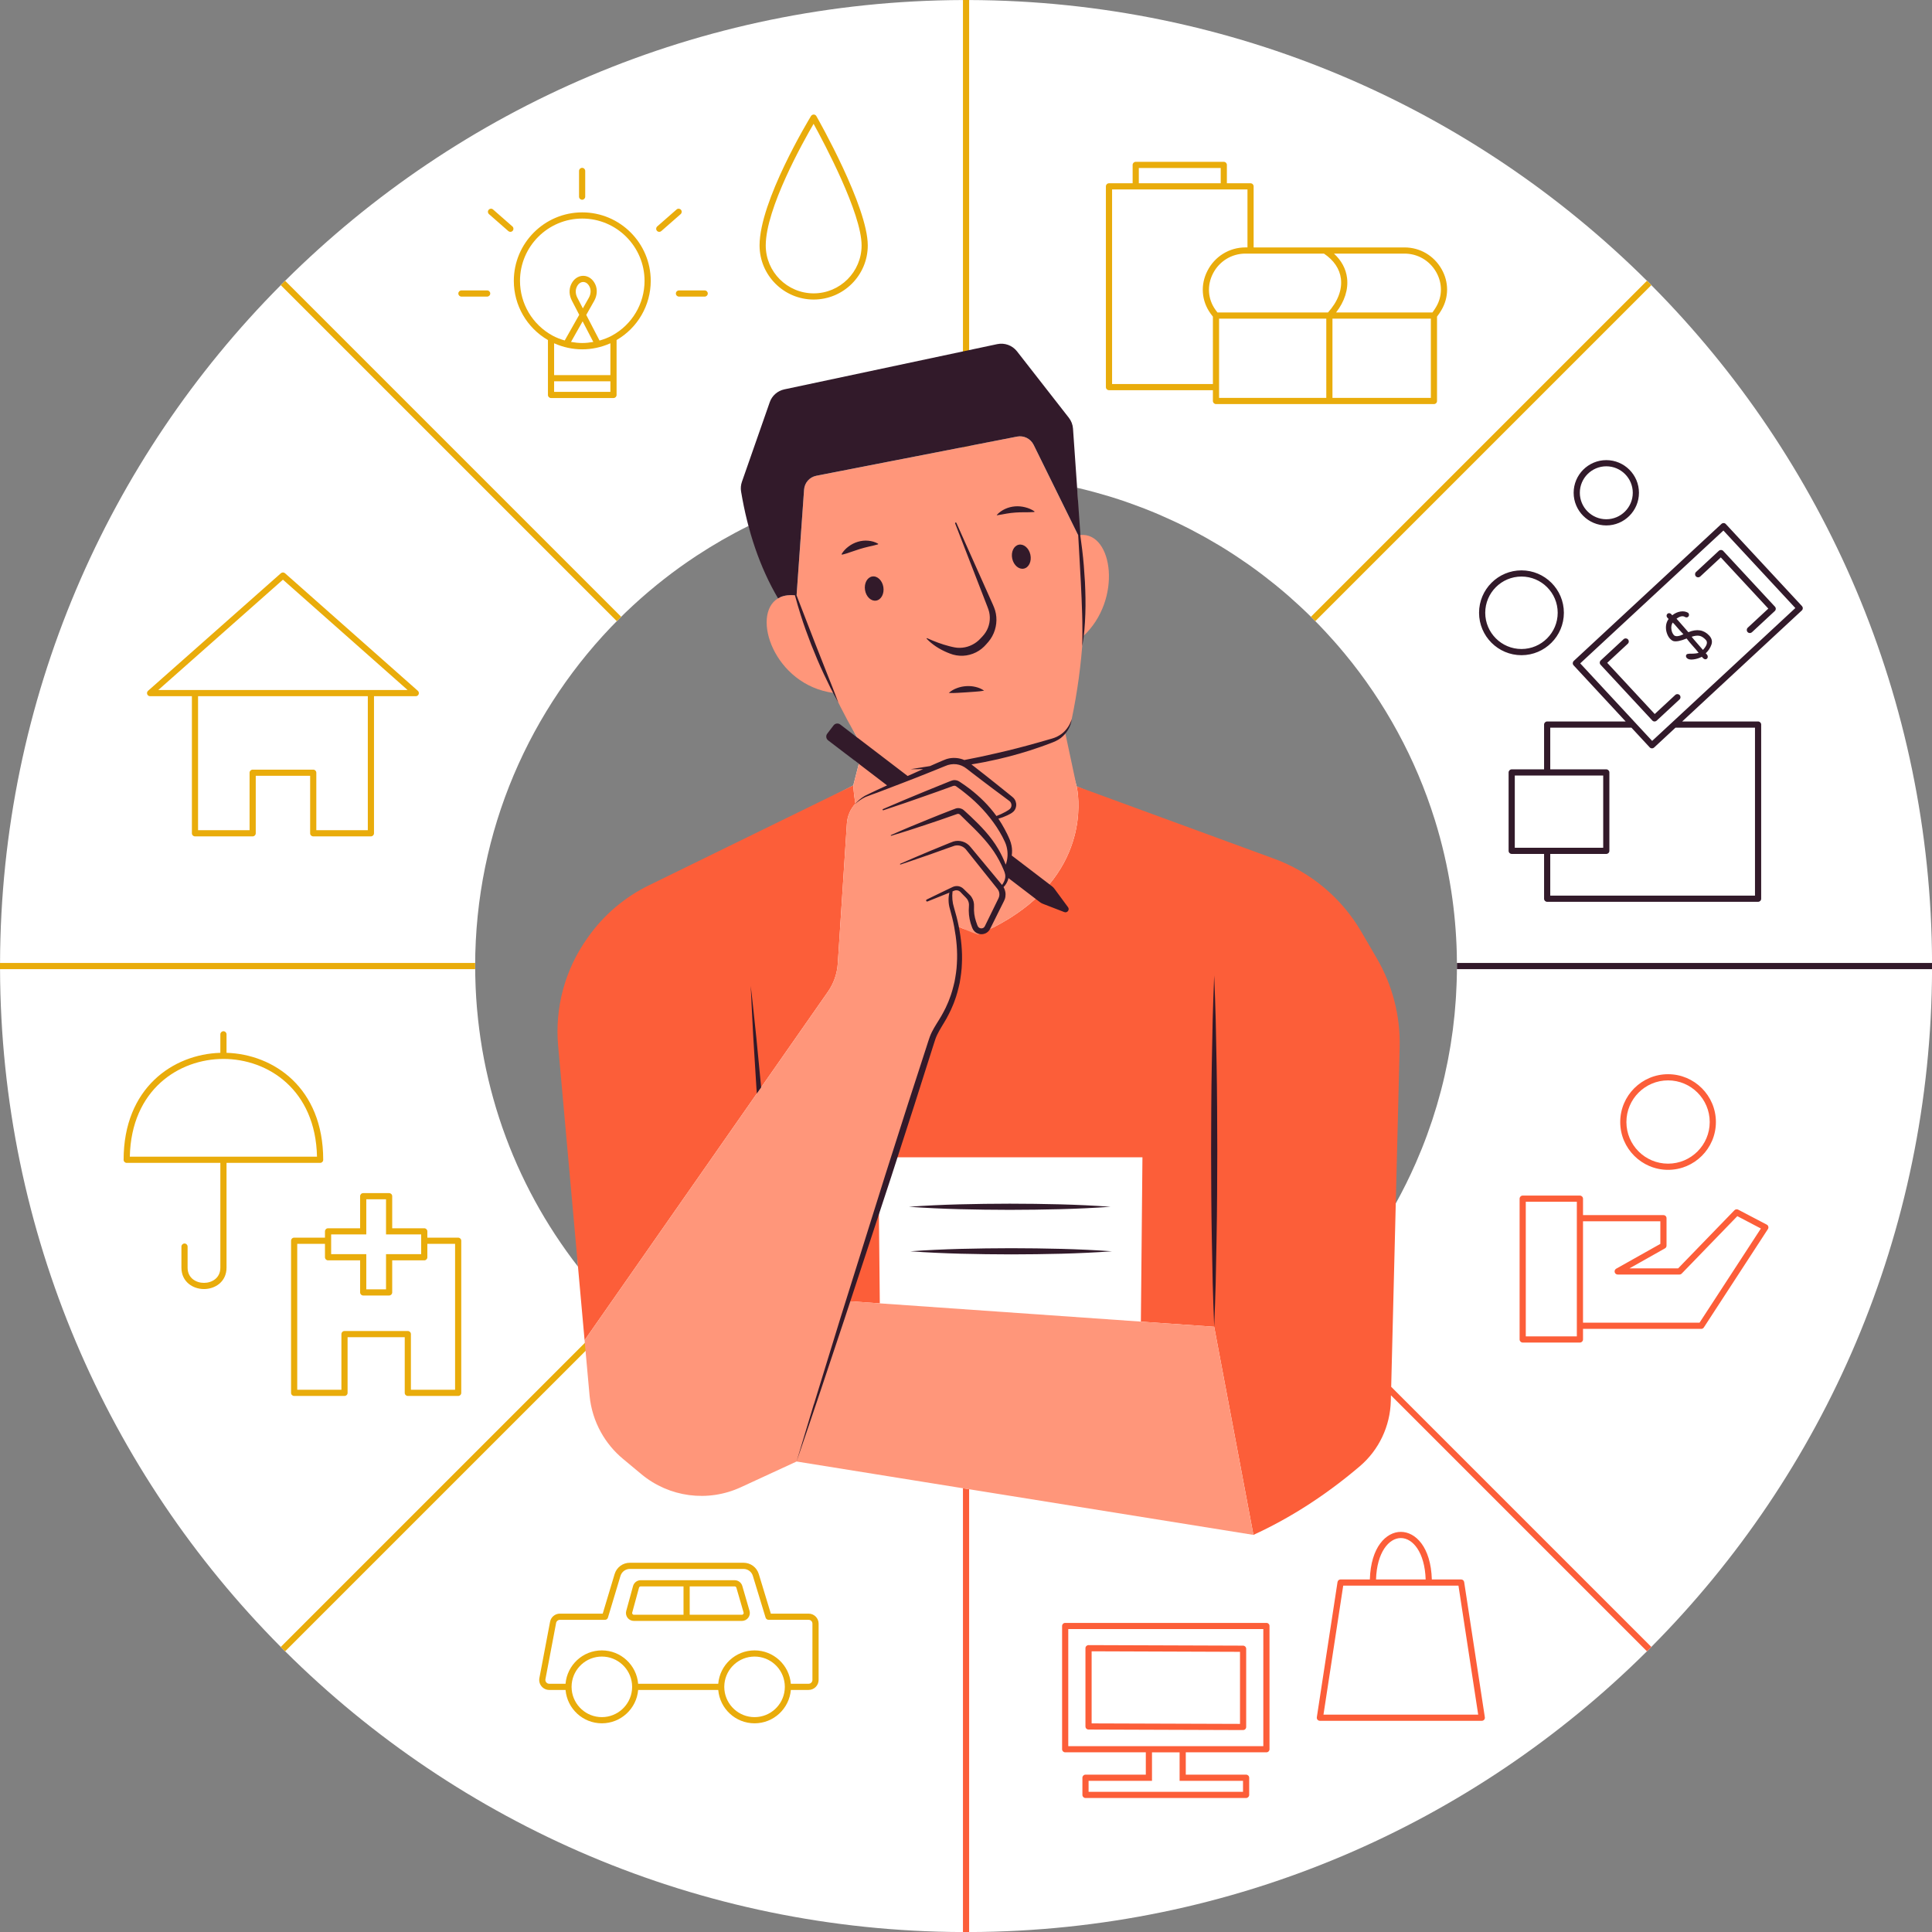
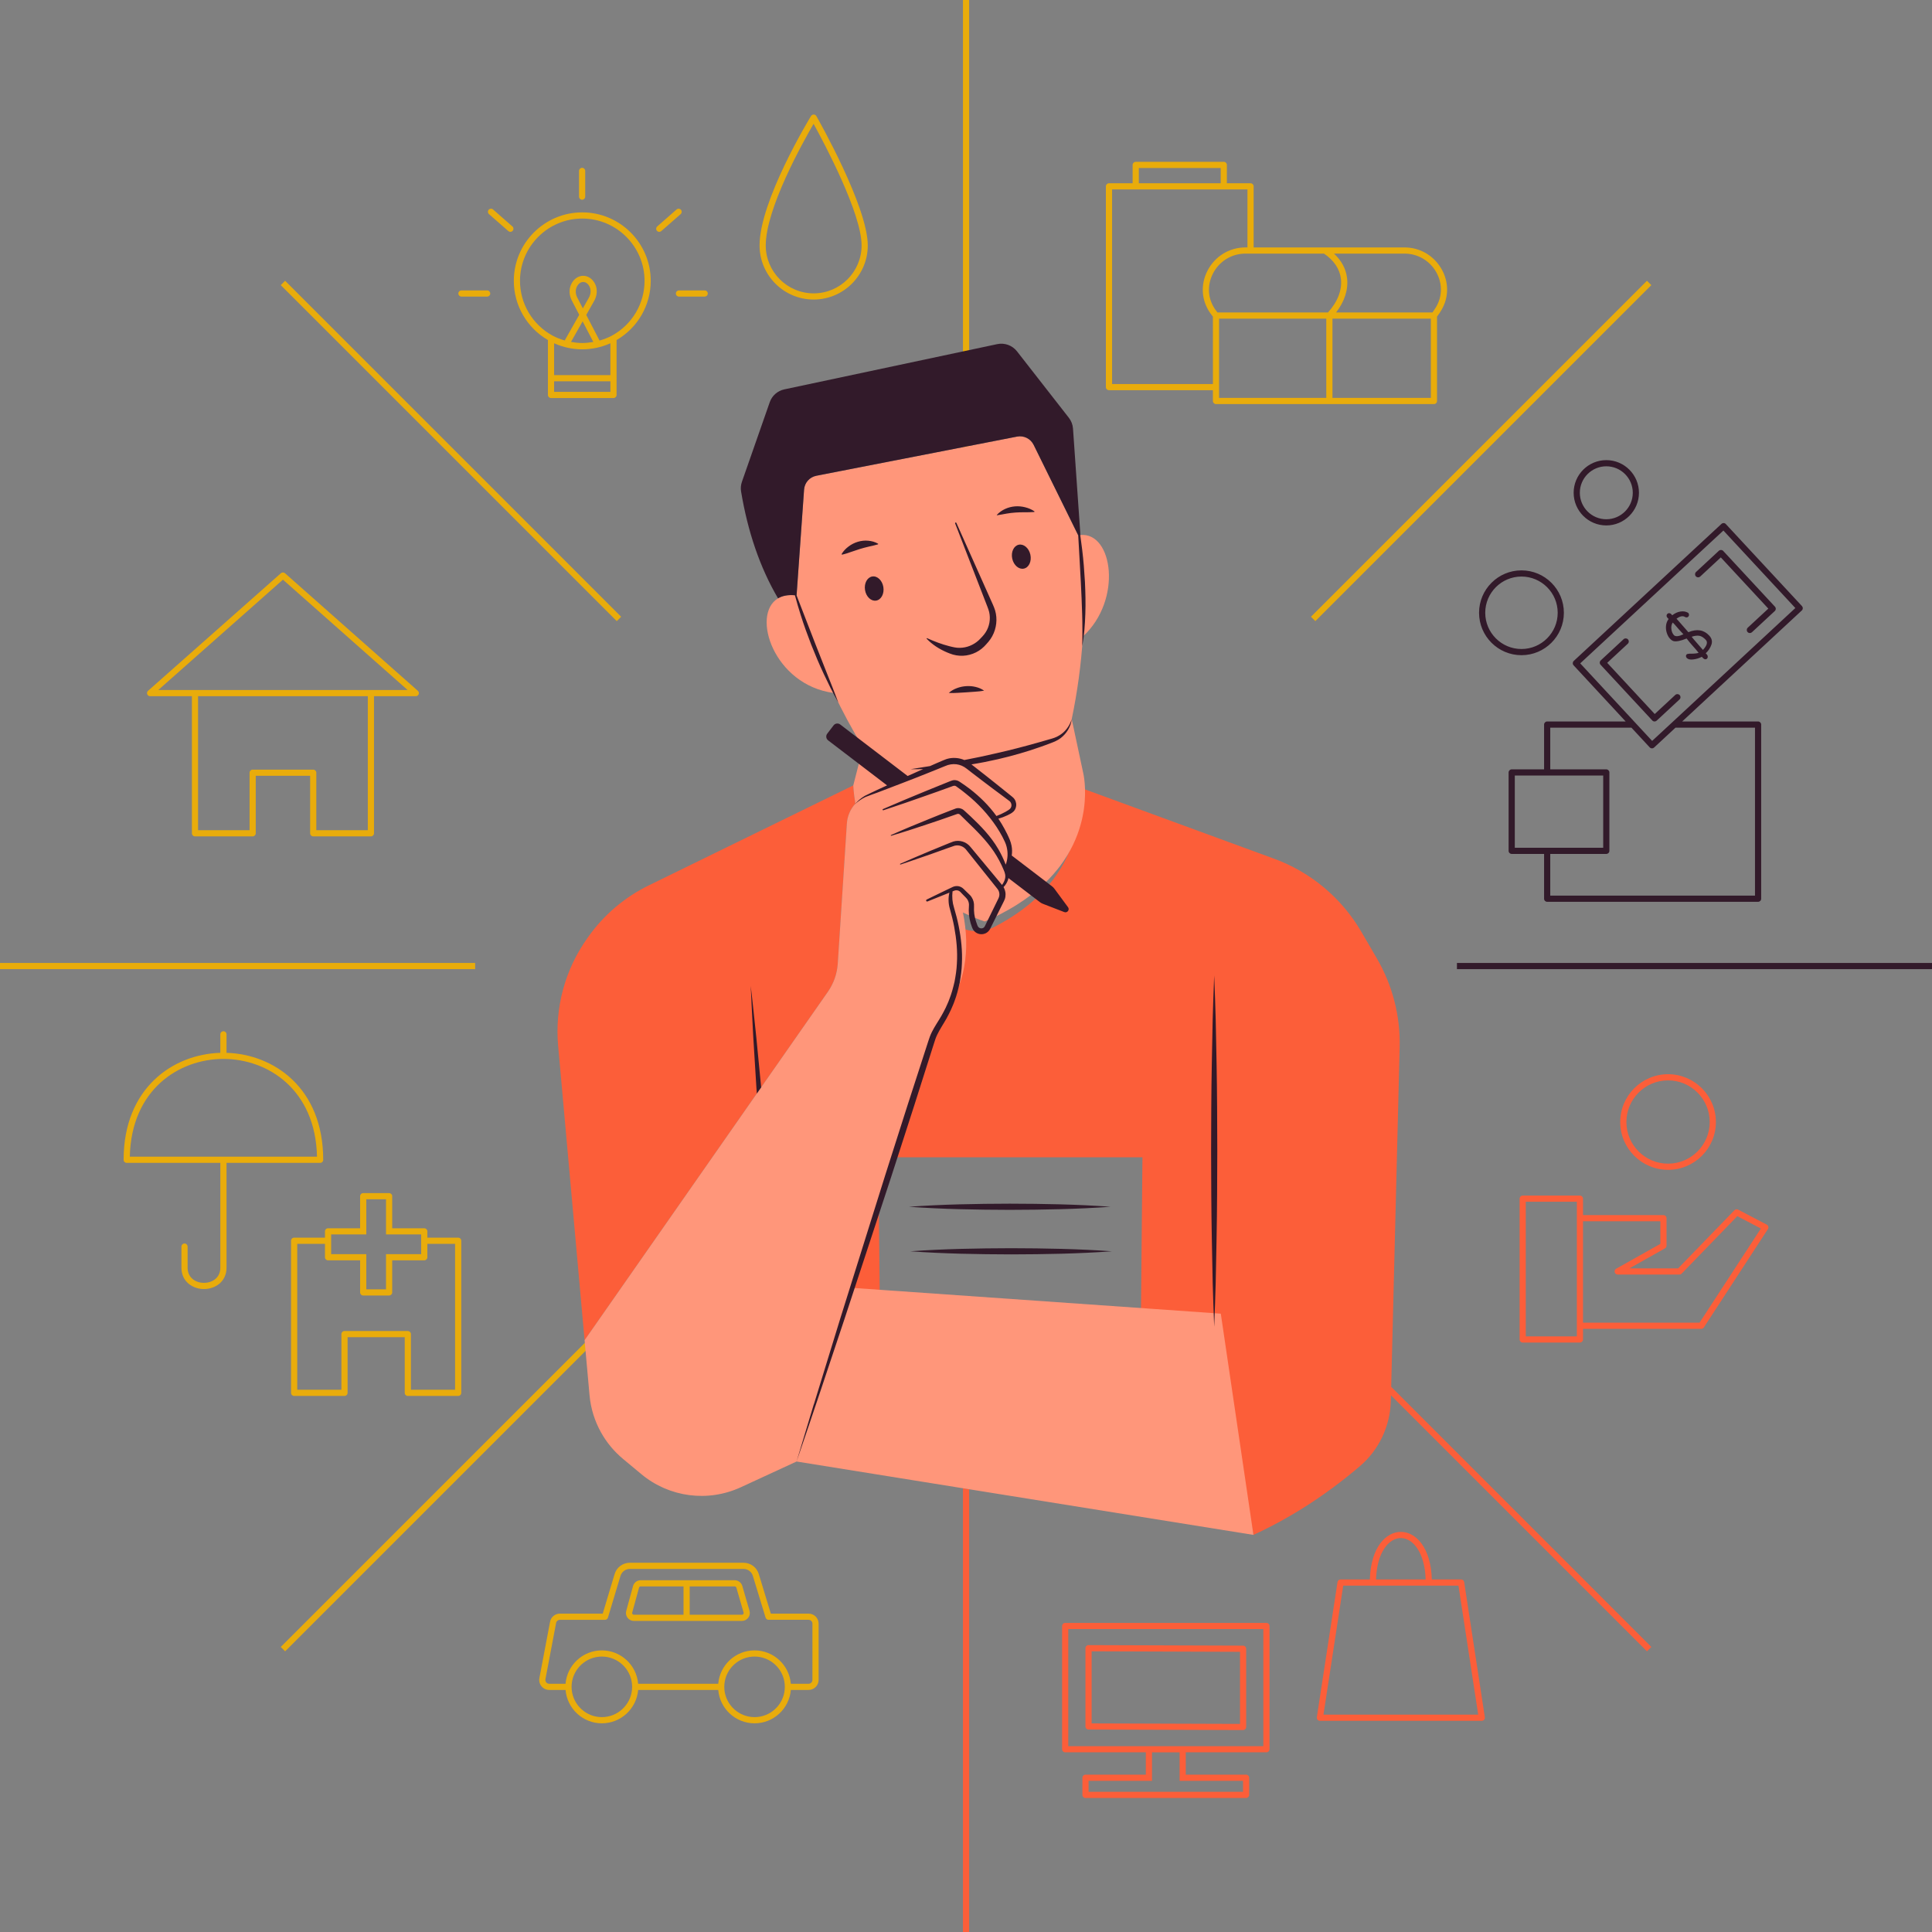
<svg xmlns="http://www.w3.org/2000/svg" fill="#000000" height="494.2" preserveAspectRatio="xMidYMid meet" version="1" viewBox="0.0 0.0 494.2 494.2" width="494.2" zoomAndPan="magnify">
  <rect x="0.0" y="0.0" width="494.2" height="494.2" fill="#808080" stroke="none" />
  <g id="change1_1">
-     <path d="M494.223,247.107v-0.785h-0.01 c0-0.003-0-0.006-0-0.009c-0.215-67.63-27.595-128.869-71.809-173.368 c-0.001-0.001-0.002-0.002-0.003-0.003l0.007-0.007l-1.118-1.118l-0.007,0.007 c-0.001-0.001-0.002-0.002-0.003-0.003C376.791,27.605,315.552,0.225,247.911,0.01 c-0.003,0-0.006-0-0.008-0V0l-0.785-0 C247.116,0,247.114,0,247.112,0c-0.002,0-0.003,0-0.005,0l-0.785-0 v0.01c-0.003,0-0.006,0-0.009,0C178.683,0.225,117.444,27.605,72.945,71.82 c-0.001,0.001-0.002,0.002-0.003,0.003l-0.007-0.007l-1.118,1.118l0.007,0.007 c-0.001,0.001-0.002,0.002-0.004,0.004C27.605,117.432,0.225,178.671,0.01,246.312 c0,0.003-0,0.006-0,0.008H0l-0,0.785 C0,247.107,0,247.109,0,247.111s0,0.003,0,0.005l-0,0.785h0.01 c0,0.003,0,0.006,0,0.009c0.215,67.631,27.596,128.872,71.813,173.371 l-0.007,0.007l1.118,1.118l0.007-0.007c44.489,44.217,105.729,71.599,173.371,71.814 c0.003,0,0.006,0,0.008,0v0.01h1.581v-0.01 c0.003,0,0.006-0,0.009-0c67.631-0.215,128.871-27.595,173.369-71.811 c0.001-0.001,0.001-0.001,0.002-0.002l0.007,0.007l1.117-1.117l-0.007-0.007 c0.001-0.001,0.002-0.002,0.002-0.002c44.216-44.488,71.597-105.728,71.812-173.369 c0-0.003,0-0.006,0-0.008h0.01v-0.785c0-0.002,0-0.003,0-0.005 C494.223,247.111,494.223,247.109,494.223,247.107z M218.265,200.906l-49.612,25.685 c-6.187,3.025-11.52,7.557-15.493,13.174l-0.327,0.464 c-5.639,7.968-8.253,17.685-7.378,27.403l2.389,56.367 c-0-0-0-0-0-0.001c-2.037-2.625-3.97-5.334-5.797-8.119 c-0.038-0.057-0.075-0.114-0.113-0.171c-0.898-1.374-1.771-2.766-2.617-4.177 c-0.019-0.031-0.037-0.063-0.056-0.094c-1.686-2.82-3.263-5.713-4.729-8.671 c-0.052-0.105-0.105-0.21-0.157-0.316c-0.709-1.441-1.392-2.897-2.047-4.369 c-0.043-0.097-0.085-0.194-0.127-0.291c-1.306-2.955-2.499-5.971-3.579-9.041 c-0.061-0.173-0.122-0.345-0.182-0.518c-0.513-1.48-1-2.972-1.458-4.476 c-0.054-0.178-0.106-0.356-0.159-0.534c-0.916-3.052-1.717-6.154-2.401-9.299 c-0.052-0.24-0.106-0.479-0.157-0.72c-0.319-1.508-0.611-3.026-0.875-4.553 c-0.043-0.249-0.083-0.5-0.124-0.749c-0.523-3.138-0.929-6.315-1.215-9.528 c-0.026-0.287-0.053-0.574-0.077-0.862c-0.126-1.541-0.225-3.089-0.295-4.645 c-0.013-0.293-0.022-0.588-0.034-0.882c-0.062-1.617-0.103-3.24-0.103-4.873 c0-34.675,14.06-66.062,36.784-88.785c1.094-1.094,2.213-2.161,3.347-3.214 c0.184-0.171,0.366-0.343,0.551-0.513c1.106-1.015,2.231-2.01,3.373-2.986 c0.181-0.155,0.363-0.308,0.545-0.461c2.469-2.084,5.016-4.079,7.642-5.97 c0.051-0.036,0.101-0.074,0.151-0.11c1.333-0.957,2.685-1.887,4.056-2.792 c0.077-0.051,0.153-0.101,0.23-0.151c4.244-2.79,8.666-5.331,13.247-7.6 c2.205,6.523,5.169,13.291,8.453,18.88c-6.966,4.14-1.681,20.863,13.496,22.979 c0.432,0.828,0.866,1.654,1.332,2.464c-0.017-0.046-0.035-0.091-0.052-0.138 c1.516,3.065,2.823,6.938,4.559,9.916l-4.339-2.828 c-0.534-0.408-1.298-0.306-1.707,0.228l-1.202,1.51 c-0.408,0.534-0.306,1.298,0.228,1.707l7.448,6.13L218.265,200.906z M372.68,247.081v0.061c0,0,0,0,0,0c-0,1.256-0.024,2.506-0.061,3.753 c-0.011,0.366-0.028,0.731-0.042,1.097c-0.035,0.905-0.078,1.808-0.132,2.707 c-0.023,0.391-0.047,0.782-0.074,1.173c-0.067,0.965-0.145,1.926-0.233,2.885 c-0.025,0.274-0.046,0.549-0.073,0.823c-0.124,1.251-0.263,2.498-0.423,3.738 c-0.016,0.125-0.036,0.25-0.052,0.375c-0.146,1.103-0.307,2.202-0.481,3.296 c-0.049,0.308-0.102,0.615-0.153,0.922c-0.16,0.956-0.329,1.909-0.511,2.857 c-0.053,0.28-0.106,0.561-0.161,0.841c-0.234,1.18-0.48,2.356-0.746,3.524 c-0.003,0.012-0.005,0.025-0.008,0.037c-0.289,1.266-0.598,2.524-0.926,3.775 c-0.02,0.076-0.042,0.151-0.062,0.227c-0.297,1.126-0.61,2.246-0.937,3.359 c-0.056,0.189-0.112,0.378-0.169,0.567c-0.322,1.079-0.658,2.152-1.008,3.218 c-0.035,0.108-0.069,0.216-0.105,0.323c-0.809,2.438-1.689,4.843-2.64,7.212 c-0.004,0.01-0.009,0.021-0.013,0.031c-0.465,1.156-0.948,2.304-1.446,3.443 c-0.033,0.075-0.066,0.15-0.098,0.225c-1.545,3.516-3.245,6.948-5.094,10.287 l-2.613-40.87c0.2-7.957-1.823-15.82-5.828-22.692l-3.984-6.84 c-5.038-8.632-12.625-11.86-22.005-15.296l-47.201-21.003l-3.69-13.496 c0.891-1.067,1.481-2.354,1.624-3.695c1.321-6.307,2.52-13.156,3.008-19.627 c-0.003,0.163-0.006,0.324-0.008,0.487c0.164-0.886,0.286-1.778,0.391-2.672 c9.931-9.428,7.594-25.022-0.616-24.227l-0.58-13.136 c0.002,0,0.004,0.001,0.006,0.001c1.3,0.301,2.59,0.629,3.875,0.97 c0.32,0.085,0.64,0.172,0.959,0.26c1.141,0.313,2.276,0.639,3.404,0.983 c0.155,0.047,0.311,0.091,0.465,0.138c1.265,0.391,2.52,0.805,3.768,1.235 c0.292,0.101,0.583,0.205,0.874,0.308c1.033,0.365,2.061,0.742,3.082,1.133 c0.252,0.096,0.506,0.19,0.757,0.288c1.22,0.476,2.431,0.97,3.633,1.483 c0.229,0.098,0.456,0.2,0.685,0.3c1.004,0.436,2.002,0.885,2.992,1.346 c0.292,0.136,0.584,0.27,0.874,0.408c1.177,0.559,2.346,1.131,3.502,1.725 c0.113,0.058,0.223,0.119,0.336,0.177c1.051,0.544,2.092,1.105,3.125,1.678 c0.296,0.164,0.591,0.329,0.885,0.495c1.051,0.594,2.095,1.199,3.128,1.822 c0.082,0.05,0.167,0.097,0.249,0.147c1.106,0.671,2.198,1.363,3.282,2.067 c0.277,0.18,0.553,0.363,0.829,0.546c0.896,0.592,1.783,1.194,2.663,1.808 c0.206,0.144,0.415,0.285,0.621,0.431c1.044,0.738,2.075,1.493,3.095,2.262 c0.236,0.178,0.469,0.361,0.705,0.54c0.83,0.635,1.651,1.28,2.465,1.934 c0.248,0.199,0.497,0.397,0.743,0.598c0.988,0.808,1.965,1.628,2.928,2.465 c0.159,0.138,0.315,0.281,0.473,0.42c0.822,0.722,1.635,1.456,2.438,2.2 c0.254,0.235,0.507,0.47,0.759,0.707c0.936,0.88,1.863,1.77,2.771,2.678 c1.028,1.028,2.032,2.08,3.024,3.143c0.702,0.752,1.395,1.513,2.078,2.282 c0.426,0.48,0.853,0.959,1.272,1.445c1.116,1.295,2.205,2.615,3.268,3.955 c0.116,0.146,0.236,0.29,0.352,0.437c0.449,0.572,0.888,1.152,1.328,1.732 c0.168,0.222,0.341,0.439,0.508,0.662c0.45,0.602,0.89,1.212,1.33,1.823 c0.149,0.206,0.302,0.409,0.449,0.616c0.56,0.787,1.109,1.581,1.651,2.381 c0.023,0.034,0.047,0.067,0.07,0.101c0.414,0.612,0.816,1.232,1.219,1.852 c0.147,0.226,0.299,0.448,0.445,0.675c1.081,1.686,2.123,3.4,3.124,5.14 c0.007,0.011,0.013,0.022,0.02,0.034c0.967,1.681,1.894,3.388,2.784,5.117 c0.038,0.074,0.078,0.146,0.116,0.219c0.417,0.814,0.823,1.634,1.222,2.458 c0.043,0.089,0.089,0.177,0.133,0.267c0.871,1.807,1.699,3.638,2.485,5.492 c0.01,0.023,0.02,0.045,0.029,0.067c1.57,3.709,2.965,7.51,4.178,11.392 c0.015,0.047,0.031,0.093,0.046,0.14c1.825,5.863,3.231,11.912,4.184,18.109 c0.005,0.034,0.012,0.067,0.017,0.101c0.79,5.161,1.264,10.425,1.405,15.773 c0.001,0.034,0.003,0.069,0.004,0.103c0.028,1.076,0.041,2.156,0.042,3.238 C372.68,247.081,372.68,247.081,372.68,247.081z" fill="#ffffff" />
-   </g>
+     </g>
  <g id="change2_1">
    <path d="M246.322,0l1.581,0l-0,121.543l-1.581-0 L246.322,0z M121.543,246.321L0,246.32l-0,1.581l121.543,0 L121.543,246.321z M157.767,335.338L71.816,421.288l1.118,1.118l85.951-85.95 L157.767,335.338z M421.289,71.817l-85.951,85.95l1.118,1.118l85.951-85.95 L421.289,71.817z M158.885,157.767L72.935,71.816l-1.118,1.118l85.95,85.951 L158.885,157.767z M37.657,177.578c-0.117-0.307-0.031-0.654,0.215-0.872 l33.98-30.075c0.3-0.265,0.748-0.265,1.048,0l33.98,30.076 c0.246,0.218,0.332,0.565,0.215,0.872c-0.116,0.307-0.411,0.511-0.739,0.511 l-10.688-0l-0,35.063c0,0.436-0.354,0.79-0.79,0.79l-14.755-0 c-0.436,0-0.79-0.354-0.79-0.79l0-14.702l-13.912-0l-0,14.702 c0,0.436-0.354,0.79-0.79,0.79l-14.755-0c-0.436,0-0.79-0.354-0.79-0.79 l0-35.063l-10.687-0C38.067,178.089,37.773,177.886,37.657,177.578z M94.087,178.089l-43.423-0l-0,34.273l13.175,0l0-14.702 c0-0.436,0.354-0.79,0.79-0.79l15.493,0 c0.436,0,0.79,0.354,0.79,0.79l-0,14.702l13.174,0L94.087,178.089z M40.482,176.508l9.382,0c0.004-0,0.007-0.002,0.01-0.002l45.004,0 c0.004,0,0.007,0.002,0.01,0.002l9.382,0l-31.895-28.23L40.482,176.508z M208.821,29.695c0.537,0.941,13.153,23.168,13.153,33.087 c-0,7.631-6.209,13.84-13.84,13.84 c-7.631-0-13.84-6.209-13.84-13.84 c0-11.361,12.628-32.223,13.165-33.106c0.146-0.238,0.433-0.378,0.687-0.379 C208.426,29.3,208.682,29.452,208.821,29.695z M220.393,62.781 c0-8.236-9.631-26.297-12.279-31.108 c-2.688,4.615-12.238,21.678-12.238,31.108 c-0,6.76,5.499,12.259,12.259,12.259 C214.894,75.04,220.393,69.541,220.393,62.781z M131.433,71.842 c0-9.659,7.853-17.517,17.506-17.517c9.659,0,17.517,7.858,17.517,17.517 c-0,6.257-3.34,12.011-8.737,15.143l-0,9.744 c0,0.006,0.004,0.012,0.004,0.018s-0.003,0.012-0.004,0.018l-0,4.261 c0,0.436-0.354,0.79-0.79,0.79l-15.978-0c-0.436,0-0.79-0.354-0.79-0.79 l0-14.041C134.768,83.851,131.433,78.097,131.433,71.842z M156.137,97.538 l-14.397-0l-0,2.698l14.397,0L156.137,97.538z M156.138,87.811 c-0.045,0.02-0.093,0.034-0.139,0.054c-2.212,0.976-4.624,1.494-7.06,1.494 c-2.436-0-4.847-0.518-7.059-1.494c-0.046-0.02-0.094-0.033-0.139-0.054 l-0,8.147l14.397,0L156.138,87.811z M149.034,82.199l-2.971,5.26 c0.95,0.169,1.911,0.283,2.877,0.283c0.949,0,1.893-0.111,2.827-0.274 L149.034,82.199z M149.093,78.88l1.521-2.692c0.509-0.903,0.6-1.929,0.241-2.748 c-0.359-0.82-0.983-1.308-1.671-1.308c-0.004,0-0.007,0-0.011,0 c-0.698,0.005-1.326,0.512-1.68,1.354c-0.341,0.81-0.274,1.778,0.182,2.657 L149.093,78.88z M133.014,71.842c-0,5.836,3.186,11.2,8.314,13.998 c0,0,0.001,0,0.001,0c0.988,0.54,2.044,0.941,3.126,1.251 l3.71-6.568l-1.894-3.652c-0.673-1.297-0.759-2.754-0.236-3.998 c0.598-1.422,1.796-2.312,3.126-2.322c0.008,0,0.015,0,0.023,0 c1.315,0,2.508,0.861,3.119,2.254c0.557,1.272,0.441,2.827-0.313,4.16 l-2.028,3.59l3.4,6.555c1.104-0.311,2.18-0.719,3.186-1.27 c5.137-2.796,8.326-8.16,8.326-13.998c0-8.787-7.149-15.936-15.936-15.936 C140.158,55.906,133.014,63.055,133.014,71.842z M148.907,51.096 c0.436,0,0.79-0.354,0.79-0.79l0-6.582 c0-0.436-0.354-0.79-0.79-0.79c-0.436-0-0.79,0.354-0.79,0.79 l-0,6.582C148.116,50.742,148.47,51.096,148.907,51.096z M172.888,75.078 c0,0.436,0.354,0.79,0.79,0.79l6.582,0c0.436,0,0.79-0.354,0.79-0.79 c0-0.436-0.354-0.79-0.79-0.79l-6.582-0 C173.242,74.287,172.888,74.641,172.888,75.078z M118.031,75.868l6.582,0 c0.436,0,0.79-0.354,0.79-0.79c0-0.436-0.354-0.79-0.79-0.79 l-6.582-0c-0.436,0-0.79,0.354-0.79,0.79 C117.241,75.514,117.595,75.868,118.031,75.868z M130.03,59.11 c0.15,0.132,0.336,0.196,0.52,0.196c0.22,0,0.439-0.091,0.595-0.27 c0.288-0.328,0.255-0.828-0.074-1.115l-4.95-4.338 c-0.328-0.289-0.829-0.255-1.115,0.074c-0.288,0.328-0.255,0.828,0.074,1.115 L130.03,59.11z M168.639,59.307c0.185,0,0.371-0.064,0.52-0.196l4.95-4.338 c0.328-0.288,0.361-0.787,0.074-1.115c-0.288-0.329-0.787-0.363-1.115-0.074 l-4.95,4.338c-0.328,0.288-0.361,0.787-0.074,1.115 C168.201,59.216,168.419,59.307,168.639,59.307z M366.8,103.362l-55.755-0 c-0.432,0-0.79-0.358-0.79-0.79l0-2.761l-26.581-0 c-0.443,0-0.79-0.348-0.79-0.79l0-51.349c0-0.432,0.348-0.79,0.79-0.79 l6.051,0l0-4.698c0-0.436,0.354-0.79,0.79-0.79l22.528,0 c0.436,0,0.79,0.354,0.79,0.79l-0,4.698l6.053,0 c0.443,0,0.79,0.358,0.79,0.79l-0,15.62l38.585,0 c3.963,0,7.504,2.076,9.486,5.533c1.897,3.32,1.887,7.23-0.021,10.466 c-0.327,0.569-0.706,1.138-1.138,1.697l-0,21.585 C367.59,103.004,367.242,103.362,366.8,103.362z M291.307,46.88l20.947,0 v-3.908l-20.947-0V46.88z M310.255,80.997 c-0.221-0.274-0.422-0.538-0.611-0.812c-2.329-3.246-2.624-7.346-0.769-10.94 c1.876-3.668,5.597-5.955,9.686-5.955h0.538l0-14.829l-6.035-0 c-0.006,0-0.012,0.004-0.018,0.004l-22.528-0 c-0.006,0-0.012-0.004-0.018-0.004l-6.033-0l-0,49.768l25.79,0 L310.255,80.997z M339.26,81.514l-18.581-0l-1.581-0l-7.262-0 l-0,16.716v1.581v1.971l27.424,0L339.26,81.514z M339.69,79.933 c2.476-2.729,3.659-5.777,3.316-8.62c-0.307-2.529-1.81-4.75-4.339-6.441 l-17.989-0l-1.581-0h-0.538c-3.499-0-6.672,1.95-8.284,5.091 c-1.57,3.067-1.328,6.545,0.643,9.296c0.169,0.232,0.337,0.453,0.506,0.675 l7.673,0l1.581,0L339.69,79.933z M366.009,81.514l-25.169-0 l-0,20.268l25.169,0L366.009,81.514z M366.41,79.933 c0.358-0.485,0.675-0.97,0.959-1.444c1.613-2.74,1.613-6.06,0.011-8.885 c-1.697-2.962-4.732-4.732-8.116-4.732l-18.039-0 c1.91,1.754,3.063,3.879,3.35,6.252c0.354,2.93-0.642,6.007-2.813,8.81 L366.41,79.933z M81.887,297.462l-23.942-0l-0,26.804 c-0,3.591-2.902,5.469-5.768,5.469c-2.867,0-5.769-1.878-5.769-5.469 l0-5.394c0-0.436,0.354-0.79,0.79-0.79s0.79,0.354,0.79,0.79 l-0,5.394c-0,2.672,2.171,3.889,4.188,3.889 c2.017,0,4.188-1.217,4.188-3.889l0-26.804l-23.954-0 c-0.436,0-0.79-0.354-0.79-0.79c0-18.411,12.676-27.005,24.744-27.364 l0-4.731c0-0.436,0.354-0.79,0.79-0.79 c0.436,0,0.79,0.354,0.79,0.79l-0,4.731 c12.062,0.36,24.732,8.954,24.732,27.364 C82.678,297.108,82.324,297.462,81.887,297.462z M81.088,295.881 c-0.364-17.175-12.575-25.01-23.933-25.01 c-11.364-0-23.581,7.835-23.946,25.01L81.088,295.881z M103.53,356.291 l0-14.239l-14.618-0l-0,14.239c0,0.443-0.358,0.79-0.79,0.79 l-12.879-0c-0.443,0-0.79-0.348-0.79-0.79l0-38.912 c0-0.443,0.348-0.79,0.79-0.79h7.884v-1.613c0-0.432,0.348-0.79,0.79-0.79 l8.2,0l0-8.2c0-0.443,0.348-0.79,0.79-0.79H99.536 c0.432,0,0.79,0.348,0.79,0.79l-0,8.2l8.2,0 c0.432,0,0.79,0.358,0.79,0.79l-0,1.613l7.884,0 c0.432,0,0.79,0.348,0.79,0.79l-0,38.912c0,0.443-0.358,0.79-0.79,0.79 l-12.879-0C103.878,357.081,103.53,356.733,103.53,356.291z M84.707,320.814 l7.409,0h1.581l-0,1.581l-0,7.409l5.048,0l0-7.409 l0-1.581l1.581,0h7.409l0-2.645l0-1.581l0-0.822 l-7.409-0h-1.581l0-1.581l0-7.409h-5.048l-0,7.409l-0,1.581 h-1.581l-7.409-0v0.822l-0,1.581L84.707,320.814z M104.321,340.471 c0.432,0,0.79,0.348,0.79,0.79l-0,14.239l11.298,0l0-37.331h-7.093 l-0,3.436c0,0.432-0.358,0.79-0.79,0.79l-8.2-0l-0,8.2 c0,0.432-0.358,0.79-0.79,0.79h-6.629c-0.443,0-0.79-0.358-0.79-0.79 l0-8.2l-8.2-0c-0.443,0-0.79-0.358-0.79-0.79l0-3.436 l-7.093-0l-0,37.331l11.298,0l0-14.239 c0-0.443,0.348-0.79,0.79-0.79L104.321,340.471z M209.4,415.323l-0,14.397 c0,1.412-1.149,2.561-2.561,2.561h-4.543c-0.401,4.774-4.406,8.537-9.285,8.537 c-4.88-0-8.885-3.763-9.285-8.537l-20.489-0 c-0.401,4.774-4.406,8.537-9.285,8.537c-4.88-0-8.885-3.763-9.285-8.537 h-4.174c-0.769,0-1.486-0.337-1.971-0.927c-0.495-0.59-0.685-1.36-0.548-2.118 l2.73-14.387c0.221-1.212,1.286-2.087,2.519-2.087l10.951,0l3.035-10.097 c0.516-1.75,2.097-2.919,3.921-2.919l29.047,0 c1.813,0,3.394,1.159,3.921,2.898l3.078,10.118l9.665,0 C208.251,412.762,209.4,413.911,209.4,415.323z M161.698,431.491 c0-0.263-0.011-0.527-0.042-0.79c-0.4-3.91-3.699-6.956-7.704-6.956 c-4.005,0-7.304,3.046-7.704,6.956c-0.032,0.263-0.042,0.527-0.042,0.79 s0.011,0.527,0.042,0.79c0.4,3.9,3.699,6.956,7.704,6.956 c4.005,0,7.304-3.056,7.704-6.956 C161.687,432.018,161.698,431.755,161.698,431.491z M200.758,431.491 c0-0.263-0.011-0.527-0.042-0.79c-0.39-3.91-3.689-6.956-7.704-6.956 c-4.005,0-7.304,3.046-7.704,6.956c-0.032,0.263-0.042,0.527-0.042,0.79 s0.011,0.527,0.042,0.79c0.4,3.9,3.699,6.956,7.704,6.956 c4.016,0,7.314-3.056,7.704-6.956C200.747,432.018,200.758,431.755,200.758,431.491z M207.819,415.323c0-0.538-0.432-0.98-0.98-0.98l-10.244-0 c-0.348,0-0.653-0.232-0.759-0.559l-3.257-10.677 c-0.316-1.065-1.286-1.781-2.403-1.781l-29.047-0 c-1.117,0-2.087,0.717-2.414,1.792l-3.204,10.656 c-0.095,0.337-0.401,0.569-0.748,0.569l-11.541-0 c-0.474,0-0.885,0.337-0.97,0.801l-2.73,14.387 c-0.053,0.295,0.021,0.59,0.211,0.812c0.19,0.232,0.464,0.358,0.759,0.358 h4.174c0.401-4.774,4.406-8.537,9.285-8.537c4.88,0,8.885,3.763,9.285,8.537 l20.489,0c0.401-4.774,4.406-8.537,9.285-8.537 c4.88,0,8.885,3.763,9.285,8.537l4.543,0 c0.548,0,0.98-0.443,0.98-0.98L207.819,415.323z M191.725,412.035 c0.179,0.622,0.063,1.265-0.327,1.781c-0.39,0.516-0.98,0.812-1.623,0.812 l-27.635-0c-0.632,0-1.223-0.295-1.613-0.801 c-0.379-0.506-0.506-1.149-0.337-1.76l1.739-6.355 c0.242-0.885,1.043-1.497,1.96-1.497l24.041,0 c0.896,0,1.697,0.601,1.95,1.465L191.725,412.035z M174.84,405.796l-10.95-0 c-0.2,0-0.379,0.137-0.432,0.327l-1.739,6.366 c-0.053,0.179,0.021,0.316,0.074,0.379c0.042,0.074,0.158,0.179,0.348,0.179 l12.699,0L174.84,405.796z M190.208,412.478l-1.844-6.355 c-0.063-0.19-0.232-0.327-0.432-0.327l-11.51-0l-0,7.251l13.354,0 c0.2,0,0.306-0.116,0.358-0.179C190.187,412.804,190.26,412.667,190.208,412.478z" fill="#e9ac0b" />
  </g>
  <g id="change3_1">
    <path d="M246.321,380.69l1.581,0.253l-0,113.28h-1.581 L246.321,380.69z M452.233,314.386l-16.4,25.179 c-0.148,0.221-0.401,0.358-0.664,0.358l-30.238-0v2.709 c0,0.432-0.358,0.79-0.79,0.79l-14.64-0c-0.443,0-0.79-0.358-0.79-0.79 l0-36.014c0-0.432,0.348-0.79,0.79-0.79l14.64,0 c0.432,0,0.79,0.358,0.79,0.79l-0,4.205l20.573,0 c0.443,0,0.79,0.348,0.79,0.79l-0,7.03c0,0.285-0.148,0.548-0.401,0.685 l-9.075,5.112l12.447,0l14.408-14.871c0.253-0.253,0.632-0.316,0.938-0.148 l7.325,3.836c0.19,0.095,0.337,0.285,0.39,0.495 C452.391,313.975,452.349,314.197,452.233,314.386z M403.35,307.409l-13.059-0 L390.292,341.842l13.059,0l0-1.918v-1.581l0-25.938v-1.581V307.409z M450.431,314.25l-6.029-3.162l-14.229,14.692 c-0.148,0.147-0.348,0.242-0.569,0.242l-15.809-0 c-0.358,0-0.675-0.253-0.759-0.59c-0.095-0.348,0.063-0.717,0.369-0.896 l11.309-6.355l0-5.776l-19.783-0l-0,25.938l29.806,0 L450.431,314.25z M414.449,287.015c0-6.745,5.491-12.236,12.237-12.236 c6.745,0,12.236,5.491,12.236,12.236c0,6.745-5.491,12.226-12.236,12.226 C419.94,299.241,414.449,293.76,414.449,287.015z M416.03,287.015 c-0,5.871,4.774,10.645,10.655,10.645c5.871,0,10.656-4.774,10.656-10.645 c0-5.881-4.785-10.656-10.655-10.656 C420.804,276.36,416.03,281.134,416.03,287.015z M324.735,415.925l-0,31.524 c0,0.432-0.348,0.79-0.79,0.79l-20.626-0v5.712l15.43,0 c0.432,0,0.79,0.348,0.79,0.79l-0,4.395c0,0.432-0.358,0.79-0.79,0.79 l-16.22-0l-8.642-0l-16.22-0c-0.432,0-0.79-0.358-0.79-0.79v-4.395 c0-0.443,0.358-0.79,0.79-0.79l15.43,0l0-5.712l-20.626-0 c-0.443,0-0.79-0.358-0.79-0.79l0-31.524c0-0.443,0.348-0.79,0.79-0.79 l51.475,0C324.387,415.134,324.735,415.482,324.735,415.925z M303.319,455.532 l-1.581-0l0-1.581v-5.712l-7.062-0v5.712v1.581l-1.581-0 l-14.64-0v2.814l14.64,0l10.223,0l14.639,0v-2.814 L303.319,455.532z M323.154,416.715l-49.895-0l-0,29.943l20.626,0 l8.642,0l20.626,0L323.154,416.715z M277.655,441.62l0-20.015 c0-0.211,0.074-0.411,0.232-0.559c0.148-0.147,0.348-0.232,0.559-0.232 l39.534,0.137c0.432,0,0.79,0.358,0.79,0.79l-0,20.015 c-0,0.211-0.084,0.422-0.242,0.569c-0.148,0.148-0.348,0.221-0.548,0.221 c-0.011,0-0.011,0-0.011,0l-39.534-0.137 C278.003,442.41,277.655,442.063,277.655,441.62z M279.236,440.84l37.953,0.127 l0-18.434l-37.953-0.137L279.236,440.84z M374.53,404.688l5.289,34.579 c0.035,0.227-0.031,0.459-0.181,0.634c-0.15,0.175-0.37,0.276-0.6,0.276 l-41.416-0c-0.231,0-0.45-0.101-0.6-0.276 c-0.15-0.175-0.216-0.407-0.181-0.634l5.291-34.579 c0.059-0.386,0.391-0.671,0.781-0.671l7.49,0 c0.241-8.344,4.215-12.17,7.927-12.17c3.713,0,7.687,3.825,7.929,12.17 l7.49,0C374.139,404.017,374.471,404.302,374.53,404.688z M351.982,404.017 l12.697,0c-0.22-6.949-3.299-10.589-6.35-10.589 C355.28,393.428,352.202,397.068,351.982,404.017z M378.118,438.596l-5.047-32.998 l-29.48-0l-5.049,32.998L378.118,438.596z M218.813,205.564 c-0.011-0.084-0.032-0.169-0.042-0.253c-0.053-0.295-0.095-0.58-0.137-0.875 c-0.063-0.39-0.116-0.769-0.158-1.159c-0.095-0.769-0.158-1.57-0.211-2.371 l-52.298,25.569c-6.187,3.025-11.52,7.557-15.493,13.174l-0.327,0.464 c-5.639,7.968-8.253,17.685-7.378,27.403l6.766,75.305l44.614-63.891l17.622-25.232 c1.486-2.129,2.361-4.627,2.53-7.22l2.329-35.835 C216.758,208.716,217.548,206.934,218.813,205.564z M216.631,332.809l8.421,0.59 l-0.263-26.591L216.631,332.809z M358.03,267.864 c0.2-7.957-1.823-15.82-5.828-22.692l-3.984-6.84 c-5.038-8.632-12.922-15.24-22.302-18.676l-50.516-18.518 c0,0,0.917,3.742,0.169,9.106c-0.011,0.105-0.032,0.211-0.042,0.327 c-0.032,0.221-0.074,0.453-0.116,0.685c-0.053,0.295-0.105,0.601-0.169,0.906 c-0.032,0.169-0.063,0.337-0.105,0.495c-0.032,0.169-0.074,0.337-0.116,0.506 c-0.074,0.337-0.169,0.675-0.263,1.022c-0.917,3.352-2.551,7.061-5.333,10.75 c-0.211,0.285-0.432,0.559-0.664,0.843c-2.466,3.067-5.776,6.113-10.171,8.895 c-0.274,0.179-0.548,0.348-0.822,0.516c-0.58,0.348-1.17,0.696-1.781,1.033 c-0.516,0.295-1.043,0.58-1.591,0.864c-0.063,0.032-0.137,0.063-0.2,0.105 c-2.656,1.296-5.776,1.328-8.474,0.084c-0.263-0.116-0.538-0.253-0.833-0.39 c-0.084-0.042-0.179-0.095-0.274-0.137v0.011 c1.96,9.633,0.622,18.497-5.038,26.381c-1.201,1.676-2.182,3.499-2.804,5.46 l-8.6,27.435l64.06,0l-0.401,42.032l18.75,1.318l10.044,53.236 c9.264-4.258,18.339-10.013,27.161-17.517c4.933-4.174,7.82-10.287,7.979-16.747 l0.032-1.444l65.493,65.493l1.117-1.117l-66.547-66.547L358.03,267.864z" fill="#fc5e39" />
  </g>
  <g id="change4_1">
-     <path d="M320.625,392.622l-72.723-11.678l-1.581-0.253l-42.559-6.84 l-14.271,6.587c-8.411,3.879-18.297,2.582-25.422-3.341l-4.701-3.91 c-2.308-1.918-4.216-4.237-5.639-6.798c-1.602-2.877-2.603-6.071-2.919-9.401 c0-0.032-0.011-0.074-0.011-0.105l-1.265-14.06l44.614-63.891l17.622-25.232 c1.486-2.129,2.361-4.627,2.53-7.22l2.329-35.835 c0.126-1.929,0.917-3.71,2.182-5.08c-0.011-0.084-0.032-0.169-0.042-0.253 c-0.053-0.295-0.095-0.58-0.137-0.875c-0.063-0.39-0.116-0.769-0.158-1.159 c-0.095-0.769-0.158-1.57-0.211-2.371l2.498-9.728 c-2.782-4.564-5.312-9.264-7.567-14.039l0.042,0.116 c-15.282-2.024-21.206-20.046-14.218-24.199c1.191-0.717,2.772-1.012,4.743-0.759 l1.918-27.055c0.126-1.75,1.402-3.204,3.13-3.541l51.36-10.023 c1.718-0.327,3.446,0.527,4.226,2.097l11.414,23.166 c0.19-0.032,0.379-0.063,0.559-0.084c8.274-0.801,10.835,16.579,0.632,25.959 c-0.443,7.146-1.402,14.186-2.856,21.132c-0.264,1.265-0.854,2.424-1.697,3.352 l2.951,13.839c0,0,0.917,3.742,0.169,9.106c-0.011,0.105-0.032,0.211-0.042,0.327 c-0.032,0.221-0.074,0.453-0.116,0.685c-0.053,0.295-0.105,0.601-0.169,0.906 c-0.032,0.169-0.063,0.337-0.105,0.495c-0.032,0.169-0.074,0.337-0.116,0.506 c-0.074,0.337-0.169,0.675-0.263,1.022c-0.917,3.352-2.551,7.061-5.333,10.75 c-0.211,0.285-0.432,0.559-0.664,0.843c-2.466,3.067-5.776,6.113-10.171,8.895 c-0.274,0.179-0.548,0.348-0.822,0.516c-0.58,0.348-1.17,0.696-1.781,1.033 c-0.516,0.295-1.043,0.58-1.591,0.864c-0.063,0.032-0.137,0.063-0.2,0.105 c-1.265,0.643-2.593,1.275-4.005,1.876c0,0-1.771-0.548-4.469-1.792 c-0.263-0.116-0.538-0.253-0.833-0.39c-0.084-0.042-0.179-0.084-0.274-0.126 c1.96,9.633,0.622,18.497-5.038,26.381c-1.201,1.676-2.182,3.499-2.804,5.46 l-8.6,27.435l-3.383,10.771l-8.158,26.001l8.421,0.59l66.779,4.669l18.75,1.318 L320.625,392.622z" fill="#ff967a" />
+     <path d="M320.625,392.622l-72.723-11.678l-1.581-0.253l-42.559-6.84 l-14.271,6.587c-8.411,3.879-18.297,2.582-25.422-3.341l-4.701-3.91 c-2.308-1.918-4.216-4.237-5.639-6.798c-1.602-2.877-2.603-6.071-2.919-9.401 c0-0.032-0.011-0.074-0.011-0.105l-1.265-14.06l44.614-63.891l17.622-25.232 c1.486-2.129,2.361-4.627,2.53-7.22l2.329-35.835 c0.126-1.929,0.917-3.71,2.182-5.08c-0.011-0.084-0.032-0.169-0.042-0.253 c-0.053-0.295-0.095-0.58-0.137-0.875c-0.063-0.39-0.116-0.769-0.158-1.159 c-0.095-0.769-0.158-1.57-0.211-2.371l2.498-9.728 c-2.782-4.564-5.312-9.264-7.567-14.039l0.042,0.116 c-15.282-2.024-21.206-20.046-14.218-24.199c1.191-0.717,2.772-1.012,4.743-0.759 l1.918-27.055c0.126-1.75,1.402-3.204,3.13-3.541l51.36-10.023 c1.718-0.327,3.446,0.527,4.226,2.097l11.414,23.166 c0.19-0.032,0.379-0.063,0.559-0.084c8.274-0.801,10.835,16.579,0.632,25.959 c-0.443,7.146-1.402,14.186-2.856,21.132l2.951,13.839c0,0,0.917,3.742,0.169,9.106c-0.011,0.105-0.032,0.211-0.042,0.327 c-0.032,0.221-0.074,0.453-0.116,0.685c-0.053,0.295-0.105,0.601-0.169,0.906 c-0.032,0.169-0.063,0.337-0.105,0.495c-0.032,0.169-0.074,0.337-0.116,0.506 c-0.074,0.337-0.169,0.675-0.263,1.022c-0.917,3.352-2.551,7.061-5.333,10.75 c-0.211,0.285-0.432,0.559-0.664,0.843c-2.466,3.067-5.776,6.113-10.171,8.895 c-0.274,0.179-0.548,0.348-0.822,0.516c-0.58,0.348-1.17,0.696-1.781,1.033 c-0.516,0.295-1.043,0.58-1.591,0.864c-0.063,0.032-0.137,0.063-0.2,0.105 c-1.265,0.643-2.593,1.275-4.005,1.876c0,0-1.771-0.548-4.469-1.792 c-0.263-0.116-0.538-0.253-0.833-0.39c-0.084-0.042-0.179-0.084-0.274-0.126 c1.96,9.633,0.622,18.497-5.038,26.381c-1.201,1.676-2.182,3.499-2.804,5.46 l-8.6,27.435l-3.383,10.771l-8.158,26.001l8.421,0.59l66.779,4.669l18.75,1.318 L320.625,392.622z" fill="#ff967a" />
  </g>
  <g id="change5_1">
    <path d="M494.223,246.322v1.581l-121.543-0l0-1.581 L494.223,246.322z M402.518,170.184c-0.295-0.316-0.274-0.812,0.042-1.117 l37.785-35.055c0.316-0.295,0.822-0.285,1.117,0.042l19.477,20.984 c0.137,0.158,0.221,0.358,0.211,0.569c-0.011,0.211-0.095,0.411-0.253,0.548 l-30.597,28.394l19.414,0c0.432,0,0.79,0.358,0.79,0.79l-0,44.551 c0,0.443-0.358,0.79-0.79,0.79l-53.952-0c-0.432,0-0.79-0.348-0.79-0.79 l0-11.457l-8.284-0c-0.432,0-0.79-0.348-0.79-0.79l0-20.057 c0-0.432,0.358-0.79,0.79-0.79l8.284,0l0-11.457 c0-0.432,0.358-0.79,0.79-0.79l20.078,0L402.518,170.184z M396.553,216.853 l13.543,0l0-18.476l-13.543-0h-1.581l-7.494-0l-0,18.476 l7.494,0H396.553z M428.593,186.13l-5.481,5.091 c-0.148,0.137-0.337,0.211-0.538,0.211h-0.032 c-0.211-0.011-0.401-0.095-0.548-0.253l-4.68-5.048l-20.763-0l-0,10.666 l14.334,0c0.432,0,0.79,0.358,0.79,0.79l-0,20.057 c0,0.443-0.358,0.79-0.79,0.79l-14.334-0l-0,10.666l52.371,0 l0-42.97L428.593,186.13z M404.215,169.688l13.786,14.861l1.465,1.581 l3.151,3.394l3.657-3.394l1.707-1.581l31.261-29.015l-18.402-19.825 L404.215,169.688z M434.918,147.467l5.262-4.882l12.152,13.095l-5.261,4.882 c-0.32,0.297-0.339,0.797-0.042,1.117c0.155,0.168,0.367,0.253,0.579,0.253 c0.192,0,0.386-0.07,0.537-0.211l5.84-5.42 c0.32-0.297,0.339-0.797,0.042-1.117l-13.227-14.254 c-0.295-0.32-0.799-0.338-1.117-0.042l-5.841,5.42 c-0.32,0.297-0.339,0.797-0.042,1.117S434.6,147.764,434.918,147.467z M423.234,184.551c0.192,0,0.386-0.07,0.537-0.211l5.84-5.42 c0.32-0.297,0.339-0.797,0.042-1.117c-0.296-0.32-0.799-0.338-1.117-0.042 l-5.261,4.882l-12.153-13.094l5.262-4.882c0.32-0.297,0.339-0.797,0.042-1.117 s-0.799-0.338-1.117-0.042l-5.841,5.42c-0.154,0.143-0.245,0.341-0.252,0.55 c-0.008,0.209,0.068,0.413,0.21,0.567l13.228,14.253 C422.81,184.466,423.022,184.551,423.234,184.551z M426.161,160.077 c0.061-0.633,0.282-1.216,0.66-1.745l-0.372-0.401 c-0.114-0.16-0.16-0.327-0.14-0.496c0.019-0.169,0.087-0.308,0.202-0.414 c0.239-0.222,0.529-0.233,0.873-0.037l0.372,0.401 c0.655-0.519,1.354-0.839,2.095-0.958c0.742-0.119,1.405-0.007,1.991,0.337 c0.185,0.237,0.241,0.479,0.167,0.724c-0.032,0.101-0.094,0.195-0.19,0.284 c-0.2,0.186-0.455,0.209-0.763,0.068c-0.585-0.381-1.323-0.238-2.213,0.429 l0.358,0.386l2.678,3.058c2.18-0.904,3.958-0.617,5.331,0.863 c0.664,0.715,0.852,1.492,0.563,2.329c-0.289,0.838-0.773,1.571-1.451,2.2 l0.319,0.344c0.141,0.171,0.207,0.358,0.199,0.561 c-0.008,0.202-0.068,0.356-0.183,0.462c-0.277,0.257-0.599,0.236-0.966-0.064 l-0.372-0.401c-0.695,0.361-1.433,0.588-2.21,0.678 c-0.777,0.091-1.325-0.035-1.645-0.379c-0.132-0.143-0.2-0.302-0.203-0.478 c-0.002-0.176,0.056-0.318,0.175-0.429c0.119-0.11,0.369-0.173,0.747-0.186 c0.019,0.001,0.171,0.002,0.456,0.003c0.895-0.013,1.515-0.09,1.861-0.234 c-0.387-0.494-0.888-1.083-1.503-1.764s-1.137-1.312-1.567-1.89 c-1.535,0.625-2.653,0.845-3.356,0.663c-0.292-0.085-0.6-0.3-0.924-0.649 c-0.323-0.348-0.584-0.821-0.783-1.419 C426.171,161.326,426.101,160.711,426.161,160.077z M432.72,162.879 c0.238,0.313,0.614,0.763,1.132,1.348c0.518,0.586,1.102,1.26,1.756,2.021 c1.036-1.122,1.282-1.976,0.737-2.564c-0.544-0.587-1.084-0.935-1.62-1.042 C434.19,162.536,433.523,162.613,432.72,162.879z M427.533,160.936 c0.082,0.644,0.304,1.162,0.667,1.553c0.419,0.393,1.223,0.313,2.415-0.242 l-1.103-1.189l-1.152-1.328c-0.24-0.258-0.4-0.419-0.481-0.488 C427.567,159.729,427.451,160.294,427.533,160.936z M402.535,126.051 c0-4.606,3.747-8.353,8.352-8.353s8.353,3.748,8.353,8.353 c0,4.606-3.748,8.353-8.353,8.353S402.535,130.657,402.535,126.051z M404.116,126.051 c-0,3.734,3.037,6.772,6.771,6.772c3.734,0,6.773-3.038,6.773-6.772 c0-3.734-3.038-6.773-6.772-6.773C407.153,119.278,404.116,122.317,404.116,126.051z M378.338,156.747c0-5.983,4.867-10.849,10.849-10.849 c5.982,0,10.848,4.867,10.848,10.849c-0,5.982-4.866,10.849-10.848,10.849 C383.206,167.596,378.338,162.729,378.338,156.747z M379.919,156.747 c-0,5.11,4.158,9.268,9.268,9.268s9.267-4.158,9.267-9.268 c0-5.111-4.157-9.268-9.267-9.268S379.919,151.636,379.919,156.747z M252.847,164.155c0.357-0.429,0.697-0.91,0.963-1.413 c1.102-2.009,1.372-4.425,0.743-6.581c-0.34-1.115-0.811-1.974-1.208-2.916 l-1.244-2.786l-2.488-5.572l-4.976-11.143c-0.038-0.084-0.135-0.125-0.222-0.091 c-0.09,0.035-0.134,0.135-0.099,0.225l4.409,11.38l2.204,5.69l1.102,2.845 c0.349,0.947,0.792,1.919,0.996,2.767c0.407,1.783,0.066,3.698-0.906,5.191 c-0.234,0.384-0.519,0.71-0.823,1.053c-0.332,0.337-0.679,0.745-0.996,1.023 c-0.653,0.586-1.408,1.057-2.221,1.379c-0.811,0.331-1.687,0.497-2.566,0.509 c-0.879,0.028-1.743-0.181-2.726-0.432c-1.907-0.484-3.756-1.192-5.638-2.034 c-0.033-0.015-0.074-0.009-0.102,0.017c-0.037,0.035-0.038,0.094-0.003,0.131 c1.437,1.508,3.253,2.659,5.196,3.484c0.501,0.202,0.952,0.395,1.514,0.558 c0.551,0.155,1.121,0.257,1.697,0.29c1.151,0.085,2.322-0.106,3.404-0.512 c1.087-0.4,2.082-1.046,2.9-1.86 C252.186,164.941,252.48,164.556,252.847,164.155z M260.59,139.339 c-1.282,0.276-2.027,1.868-1.664,3.555c0.364,1.687,1.698,2.831,2.98,2.555 c1.282-0.276,2.027-1.868,1.664-3.555 C263.207,140.206,261.873,139.062,260.59,139.339z M224.106,153.636 c1.296-0.206,2.127-1.754,1.856-3.459c-0.27-1.705-1.54-2.92-2.836-2.715 c-1.296,0.206-2.127,1.754-1.856,3.459 C221.541,152.626,222.81,153.842,224.106,153.636z M264.607,130.92 c0.031-0.045,0.019-0.107-0.026-0.138c-0.723-0.492-1.519-0.818-2.355-1.027 c-0.835-0.208-1.718-0.301-2.597-0.226c-1.762,0.149-3.459,0.9-4.636,2.178 c-0.011,0.012-0.017,0.03-0.014,0.047c0.005,0.031,0.034,0.052,0.065,0.048 c0.864-0.117,1.651-0.288,2.424-0.42c0.773-0.133,1.525-0.223,2.283-0.276 c0.757-0.05,1.523-0.073,2.315-0.073c0.792-0.002,1.604,0.013,2.47-0.067 C264.561,130.961,264.589,130.946,264.607,130.92z M224.569,139.252 c0.024-0.007,0.046-0.023,0.059-0.047c0.028-0.048,0.011-0.11-0.037-0.138 c-0.777-0.449-1.634-0.678-2.515-0.752c-0.882-0.086-1.791,0.017-2.647,0.274 c-0.857,0.258-1.66,0.665-2.355,1.194c-0.7,0.52-1.312,1.141-1.773,1.909 c-0.015,0.025-0.021,0.057-0.014,0.089c0.015,0.065,0.079,0.106,0.144,0.091 c0.871-0.189,1.637-0.466,2.38-0.727c0.748-0.252,1.456-0.505,2.171-0.722 c0.713-0.223,1.433-0.401,2.189-0.585 C222.927,139.664,223.716,139.51,224.569,139.252z M244.773,176.023 c-0.751,0.28-1.466,0.665-2.077,1.231c0.83,0.051,1.589,0.012,2.334-0.029 l2.195-0.132l2.19-0.157c0.743-0.055,1.498-0.112,2.316-0.262 c-0.673-0.492-1.433-0.788-2.215-0.968c-0.783-0.19-1.594-0.244-2.396-0.191 C246.318,175.572,245.523,175.733,244.773,176.023z M284.066,308.687 c-8.594-0.625-17.189-0.768-25.783-0.79c-8.594,0.026-17.189,0.168-25.783,0.79 c8.594,0.622,17.189,0.765,25.783,0.79 C266.877,309.455,275.472,309.312,284.066,308.687z M232.855,320.078 c8.594,0.622,17.189,0.765,25.783,0.79c8.594-0.022,17.189-0.165,25.783-0.79 c-8.594-0.625-17.189-0.768-25.783-0.79 C250.044,319.314,241.45,319.457,232.855,320.078z M207.512,164.911 c1.004,2.531,2.054,5.044,3.216,7.506l1.774,3.677 c0.636,1.205,1.248,2.419,1.928,3.602c-0.463-1.283-0.98-2.539-1.456-3.813 l-1.501-3.786l-2.98-7.57l-4.732-12.23c0,0,0.001,0,0.001,0 l1.918-27.055c0.126-1.75,1.402-3.204,3.13-3.541l51.36-10.023 c1.718-0.327,3.446,0.527,4.226,2.097l11.406,23.149 c0.071,1.257,0.147,2.513,0.217,3.768l0.453,8.187 c0.154,2.727,0.249,5.455,0.34,8.184c0.045,1.365,0.063,2.73,0.059,4.096 c0.029,1.368-0.02,2.733-0.035,4.108c0.5-2.704,0.694-5.456,0.787-8.202 c0.1-2.748,0.032-5.497-0.099-8.239c-0.155-2.741-0.366-5.479-0.701-8.203 c-0.149-1.255-0.315-2.508-0.497-3.759c0.014-0.002,0.029-0.005,0.043-0.006 l-1.897-27.234c-0.074-1.001-0.443-1.971-1.065-2.761l-13.269-17 c-1.191-1.518-3.151-2.234-5.048-1.834l-54.458,11.572 c-1.739,0.369-3.151,1.613-3.731,3.278l-7.114,20.352 c-0.285,0.801-0.358,1.665-0.221,2.498c1.707,10.223,4.785,19.382,9.454,27.329 c1.101-0.663,2.551-0.944,4.32-0.786c0.441,1.659,0.926,3.306,1.444,4.943 C205.594,159.813,206.532,162.371,207.512,164.911z M310.974,260.746 c-0.131-3.745-0.208-7.489-0.387-11.234c-0.179,3.745-0.256,7.489-0.387,11.234 l-0.221,11.234c-0.143,7.489-0.164,14.979-0.182,22.468 c0.02,7.489,0.04,14.979,0.185,22.468l0.22,11.234 c0.13,3.745,0.207,7.489,0.385,11.234c0.178-3.745,0.255-7.489,0.385-11.234 l0.22-11.234c0.145-7.489,0.165-14.979,0.185-22.468 c-0.018-7.489-0.039-14.979-0.182-22.468L310.974,260.746z M192.032,252.202 c0.169,4.374,0.443,8.737,0.653,13.111l0.812,13.08 c0.032,0.443,0.063,0.896,0.095,1.339l0.559-0.801l0.548-0.78L193.454,265.25 C192.98,260.897,192.559,256.544,192.032,252.202z M236.751,273.671l1.454-4.564 l0.727-2.287c0.242-0.79,0.464-1.444,0.801-2.14 c0.664-1.391,1.549-2.677,2.361-4.121c0.411-0.706,0.748-1.454,1.117-2.182 c0.316-0.759,0.675-1.486,0.938-2.266c0.59-1.528,0.98-3.12,1.339-4.711 c0.274-1.613,0.516-3.225,0.559-4.859c0.169-3.257-0.19-6.513-0.822-9.675 c-0.316-1.591-0.738-3.151-1.191-4.69c-0.432-1.36-0.538-2.73-0.379-4.163 l0.411-0.169c0.274-0.116,0.506-0.137,0.759-0.105 c0.253,0.032,0.495,0.126,0.685,0.285c0.042,0.032,0.095,0.074,0.137,0.116 l0.179,0.19l0.358,0.379c0.464,0.495,1.065,1.022,1.317,1.444 c0.285,0.474,0.411,1.054,0.348,1.623c-0.063,0.738-0.063,1.486,0.011,2.224 c0.074,0.738,0.221,1.465,0.432,2.182c0.105,0.348,0.221,0.696,0.358,1.043 c0.063,0.148,0.158,0.379,0.285,0.59c0.137,0.211,0.306,0.401,0.495,0.569 c0.769,0.653,1.897,0.769,2.793,0.295c0.443-0.232,0.812-0.622,1.033-1.054 l0.474-0.949l1.865-3.752l0.938-1.876c0.148-0.316,0.316-0.59,0.485-1.033 c0.147-0.422,0.211-0.864,0.2-1.307c-0.011-0.622-0.211-1.254-0.516-1.792 c0.506-0.506,0.906-1.149,1.138-1.844c0.056-0.15,0.076-0.308,0.106-0.464 l8.053,6.153c0.235,0.179,0.494,0.325,0.77,0.431l5.474,2.117 c0.763,0.295,1.439-0.589,0.953-1.248l-3.482-4.725 c-0.175-0.238-0.384-0.45-0.618-0.629l-10.295-7.865 c0.123-0.837,0.111-1.699-0.055-2.528c-0.19-1.065-0.674-2.034-1.086-2.919 c-0.453-0.906-0.917-1.802-1.444-2.656c-0.263-0.453-0.548-0.885-0.833-1.317 c0.79-0.232,1.57-0.516,2.319-0.875c0.516-0.285,1.022-0.443,1.591-1.001 c0.495-0.527,0.727-1.296,0.632-2.024c-0.053-0.369-0.179-0.727-0.379-1.033 c-0.179-0.306-0.527-0.611-0.727-0.759l-1.307-1.054l-2.624-2.108 c-1.739-1.412-3.52-2.772-5.28-4.163l-1.117-0.875 c2.266-0.358,4.521-0.812,6.756-1.317c3.657-0.854,7.283-1.876,10.824-3.13 c0.885-0.316,1.771-0.622,2.645-0.97c0.854-0.316,1.823-0.706,2.603-1.307 c1.56-1.202,2.624-2.983,2.825-4.859c-0.548,1.792-1.707,3.33-3.257,4.216 c-0.769,0.474-1.581,0.717-2.508,0.97l-2.677,0.769 c-3.583,1.012-7.188,1.96-10.814,2.772c-2.719,0.643-5.46,1.212-8.21,1.739 h-0.011c-1.17-0.506-2.487-0.653-3.742-0.443 c-0.611,0.105-1.265,0.337-1.76,0.569l-1.549,0.664l-1.718,0.759 c-1.665,0.274-3.331,0.538-4.996,0.801c1.075,0.011,2.161,0,3.236-0.032 c-1.324,0.582-2.645,1.175-3.965,1.768l-17.243-13.173 c-0.534-0.408-1.298-0.306-1.707,0.228l-1.619,2.119 c-0.408,0.534-0.306,1.298,0.228,1.707l15.075,11.517l-2.628,1.21 c-1.012,0.485-2.024,0.949-3.046,1.465c-0.991,0.569-1.844,1.328-2.582,2.171 c0.822-0.748,1.75-1.402,2.74-1.876c1.012-0.411,2.097-0.769,3.141-1.159 l6.282-2.403c2.108-0.79,4.184-1.634,6.271-2.456l3.12-1.254l0.221-0.095 l1.328-0.538c0.527-0.221,0.938-0.358,1.433-0.432 c0.959-0.158,1.96-0.042,2.846,0.348c0.011,0.01,0.032,0.01,0.042,0.021 c0.443,0.19,0.811,0.432,1.223,0.748l1.328,1.033 c1.781,1.349,3.552,2.73,5.354,4.068l2.698,2.003l1.349,1.012 c0.422,0.274,0.58,0.548,0.675,0.949c0.084,0.379-0.011,0.79-0.263,1.096 c-0.2,0.274-0.759,0.569-1.202,0.843c-0.748,0.422-1.539,0.769-2.35,1.086 c-1.887-2.635-4.226-4.933-6.766-6.903c-0.801-0.611-1.623-1.191-2.456-1.739 l-0.337-0.221c-0.158-0.095-0.327-0.169-0.506-0.221 c-0.348-0.105-0.717-0.126-1.065-0.063c-0.169,0.032-0.379,0.105-0.485,0.148 l-0.348,0.137l-0.685,0.274c-1.823,0.748-3.657,1.465-5.481,2.224 c-3.647,1.497-7.293,3.014-10.908,4.595c-0.074,0.032-0.116,0.116-0.084,0.19 c0.021,0.084,0.116,0.137,0.2,0.105c3.752-1.223,7.473-2.519,11.193-3.836 c1.866-0.632,3.721-1.328,5.575-1.992l1.043-0.379 c0.126-0.042,0.137-0.042,0.221-0.053c0.137-0.021,0.263-0.011,0.39,0.032 c0.063,0.021,0.116,0.053,0.169,0.084l0.274,0.2 c0.79,0.559,1.56,1.138,2.308,1.76c3.025,2.414,5.66,5.27,7.789,8.463 c0.538,0.801,1.012,1.644,1.476,2.487c0.443,0.875,0.875,1.686,1.086,2.561 c0.379,1.486,0.327,3.078-0.221,4.585c-0.538-1.381-1.17-2.73-1.929-4.016 c-1.866-3.204-4.458-5.871-7.083-8.347l-1.001-0.917l-0.495-0.453 c-0.126-0.116-0.432-0.401-0.738-0.527c-0.306-0.137-0.643-0.211-0.98-0.2 c-0.327,0-0.738,0.148-0.885,0.221l-1.265,0.485 c-1.676,0.664-3.362,1.296-5.017,1.992c-3.341,1.349-6.672,2.719-9.96,4.195 c-0.042,0.021-0.074,0.074-0.053,0.116c0.011,0.053,0.063,0.074,0.116,0.063 c3.457-1.022,6.882-2.15,10.297-3.299c1.707-0.548,3.404-1.17,5.101-1.76 l1.275-0.443c0.263-0.095,0.285-0.105,0.422-0.105 c0.105,0,0.221,0.032,0.316,0.074c0.126,0.042,0.506,0.474,0.822,0.759 l0.959,0.949c2.582,2.477,5.101,4.975,7.072,7.884 c0.98,1.465,1.802,3.025,2.487,4.658c0.379,0.812,0.548,1.56,0.337,2.34 c-0.137,0.548-0.411,1.065-0.759,1.528c-0.011-0.011-0.011-0.032-0.021-0.042 l-1.339-1.613l-2.677-3.225l-2.677-3.225l-1.338-1.613 c-0.474-0.601-1.202-1.138-1.981-1.37c-0.78-0.253-1.634-0.263-2.414-0.021 c-0.748,0.263-1.317,0.527-1.992,0.79l-3.879,1.591 c-2.561,1.096-5.154,2.161-7.704,3.299c-0.053,0.021-0.074,0.074-0.063,0.126 c0.021,0.053,0.084,0.084,0.137,0.074c2.656-0.875,5.291-1.813,7.936-2.719 l3.942-1.412c0.643-0.221,1.36-0.495,1.929-0.675 c0.569-0.148,1.18-0.105,1.718,0.095c0.548,0.211,0.991,0.548,1.36,1.054 l1.307,1.634l2.614,3.278l2.614,3.267l1.307,1.634 c0.379,0.453,0.538,0.917,0.559,1.444c0.011,0.559-0.158,0.927-0.516,1.623 l-0.917,1.876l-1.844,3.763l-0.453,0.927c-0.095,0.19-0.232,0.337-0.401,0.432 c-0.348,0.19-0.843,0.148-1.138-0.116c-0.074-0.063-0.137-0.137-0.2-0.221 c-0.053-0.084-0.095-0.169-0.169-0.348c-0.116-0.306-0.232-0.611-0.327-0.927 c-0.211-0.622-0.358-1.265-0.453-1.908c-0.084-0.653-0.105-1.307-0.074-1.96 c0.053-0.833-0.148-1.686-0.611-2.382c-0.221-0.358-0.548-0.675-0.78-0.885 l-0.759-0.727l-0.369-0.369l-0.19-0.179c-0.084-0.084-0.169-0.158-0.263-0.221 c-0.369-0.263-0.801-0.432-1.254-0.464c-0.443-0.032-0.917,0.074-1.275,0.253 l-0.949,0.453l-1.887,0.906c-1.265,0.601-2.519,1.212-3.773,1.834 c-0.116,0.063-0.179,0.211-0.126,0.337c0.053,0.137,0.211,0.2,0.348,0.148 c1.296-0.506,2.593-1.022,3.889-1.56l1.697-0.685 c-0.316,1.349-0.274,2.814,0.126,4.132c0.422,1.539,0.822,3.067,1.107,4.616 c0.58,3.099,0.885,6.261,0.685,9.391c-0.063,1.57-0.316,3.12-0.601,4.648 c-0.358,1.518-0.748,3.035-1.339,4.49c-0.253,0.738-0.611,1.433-0.917,2.15 c-0.358,0.696-0.696,1.402-1.096,2.066c-0.759,1.338-1.718,2.677-2.456,4.174 c-0.369,0.738-0.675,1.591-0.906,2.329l-0.738,2.277l-1.476,4.564l-2.962,9.127 l-5.828,18.265l-11.478,36.604c-2.266,7.314-4.522,14.639-6.756,21.964 l-0.021-0.011l-4.437,14.724c4.153-12.099,8.2-24.22,12.226-36.351 l11.973-36.435l5.892-18.255L236.751,273.671z" fill="#321a2a" />
  </g>
</svg>